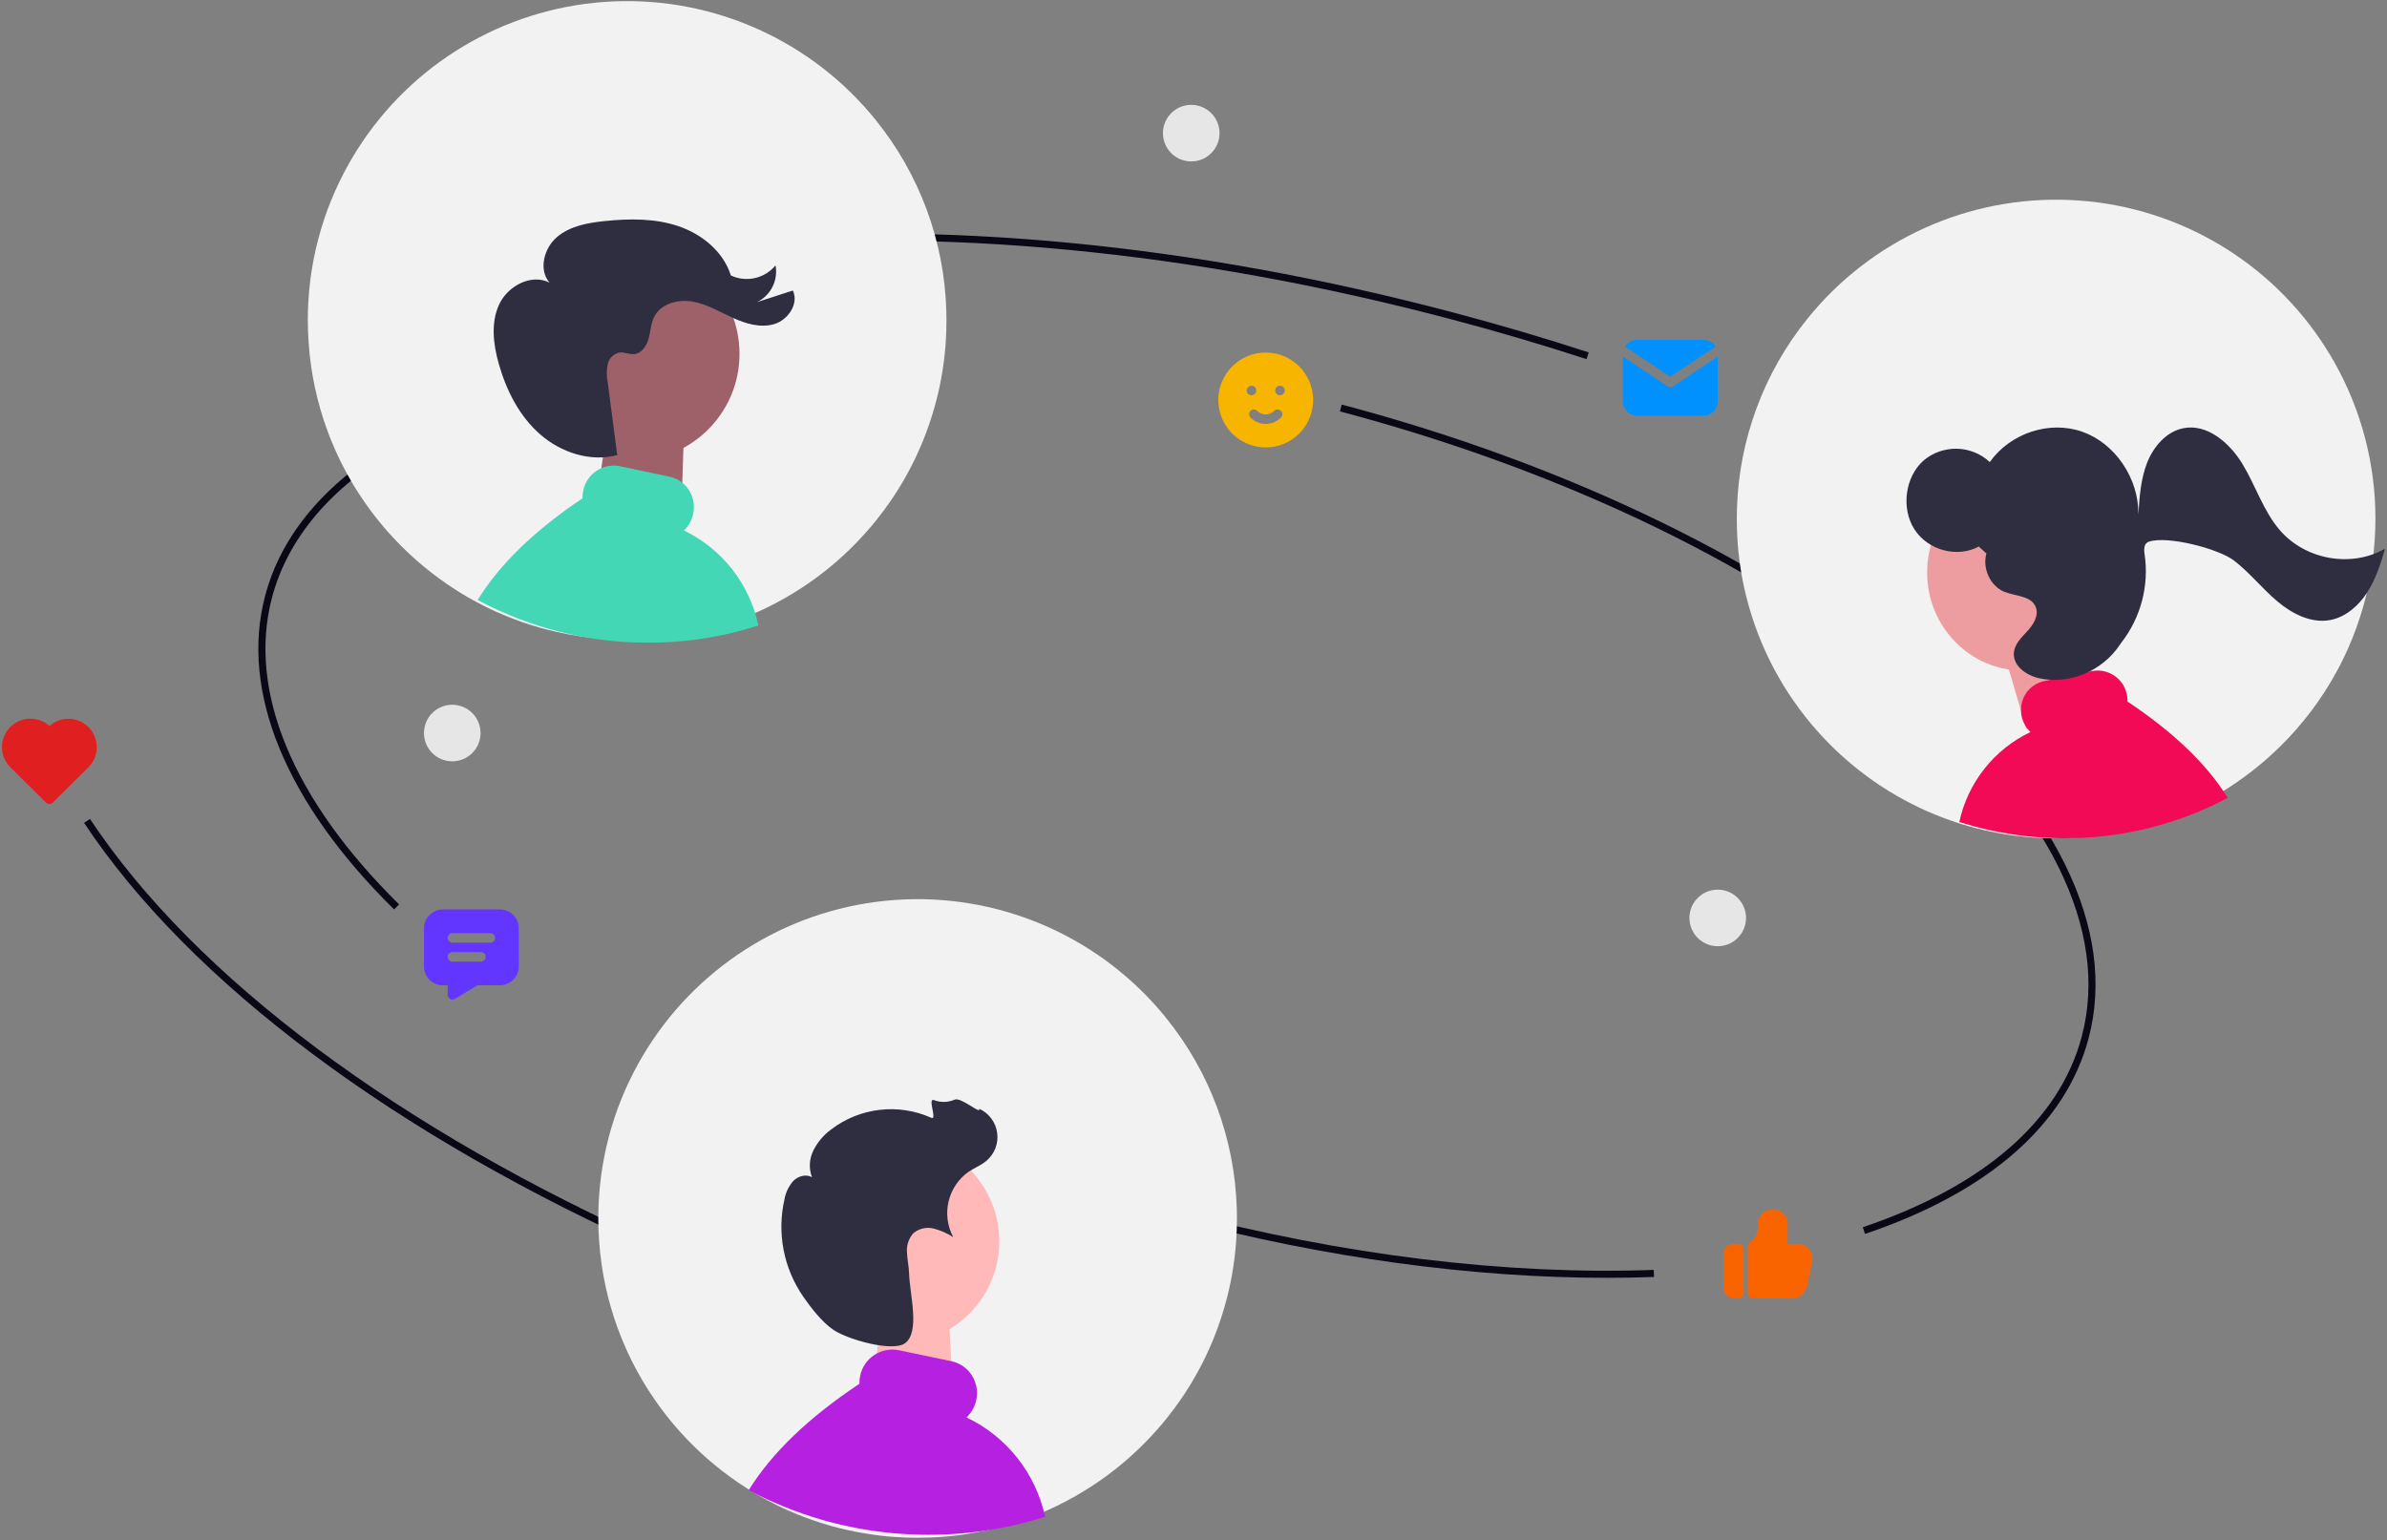
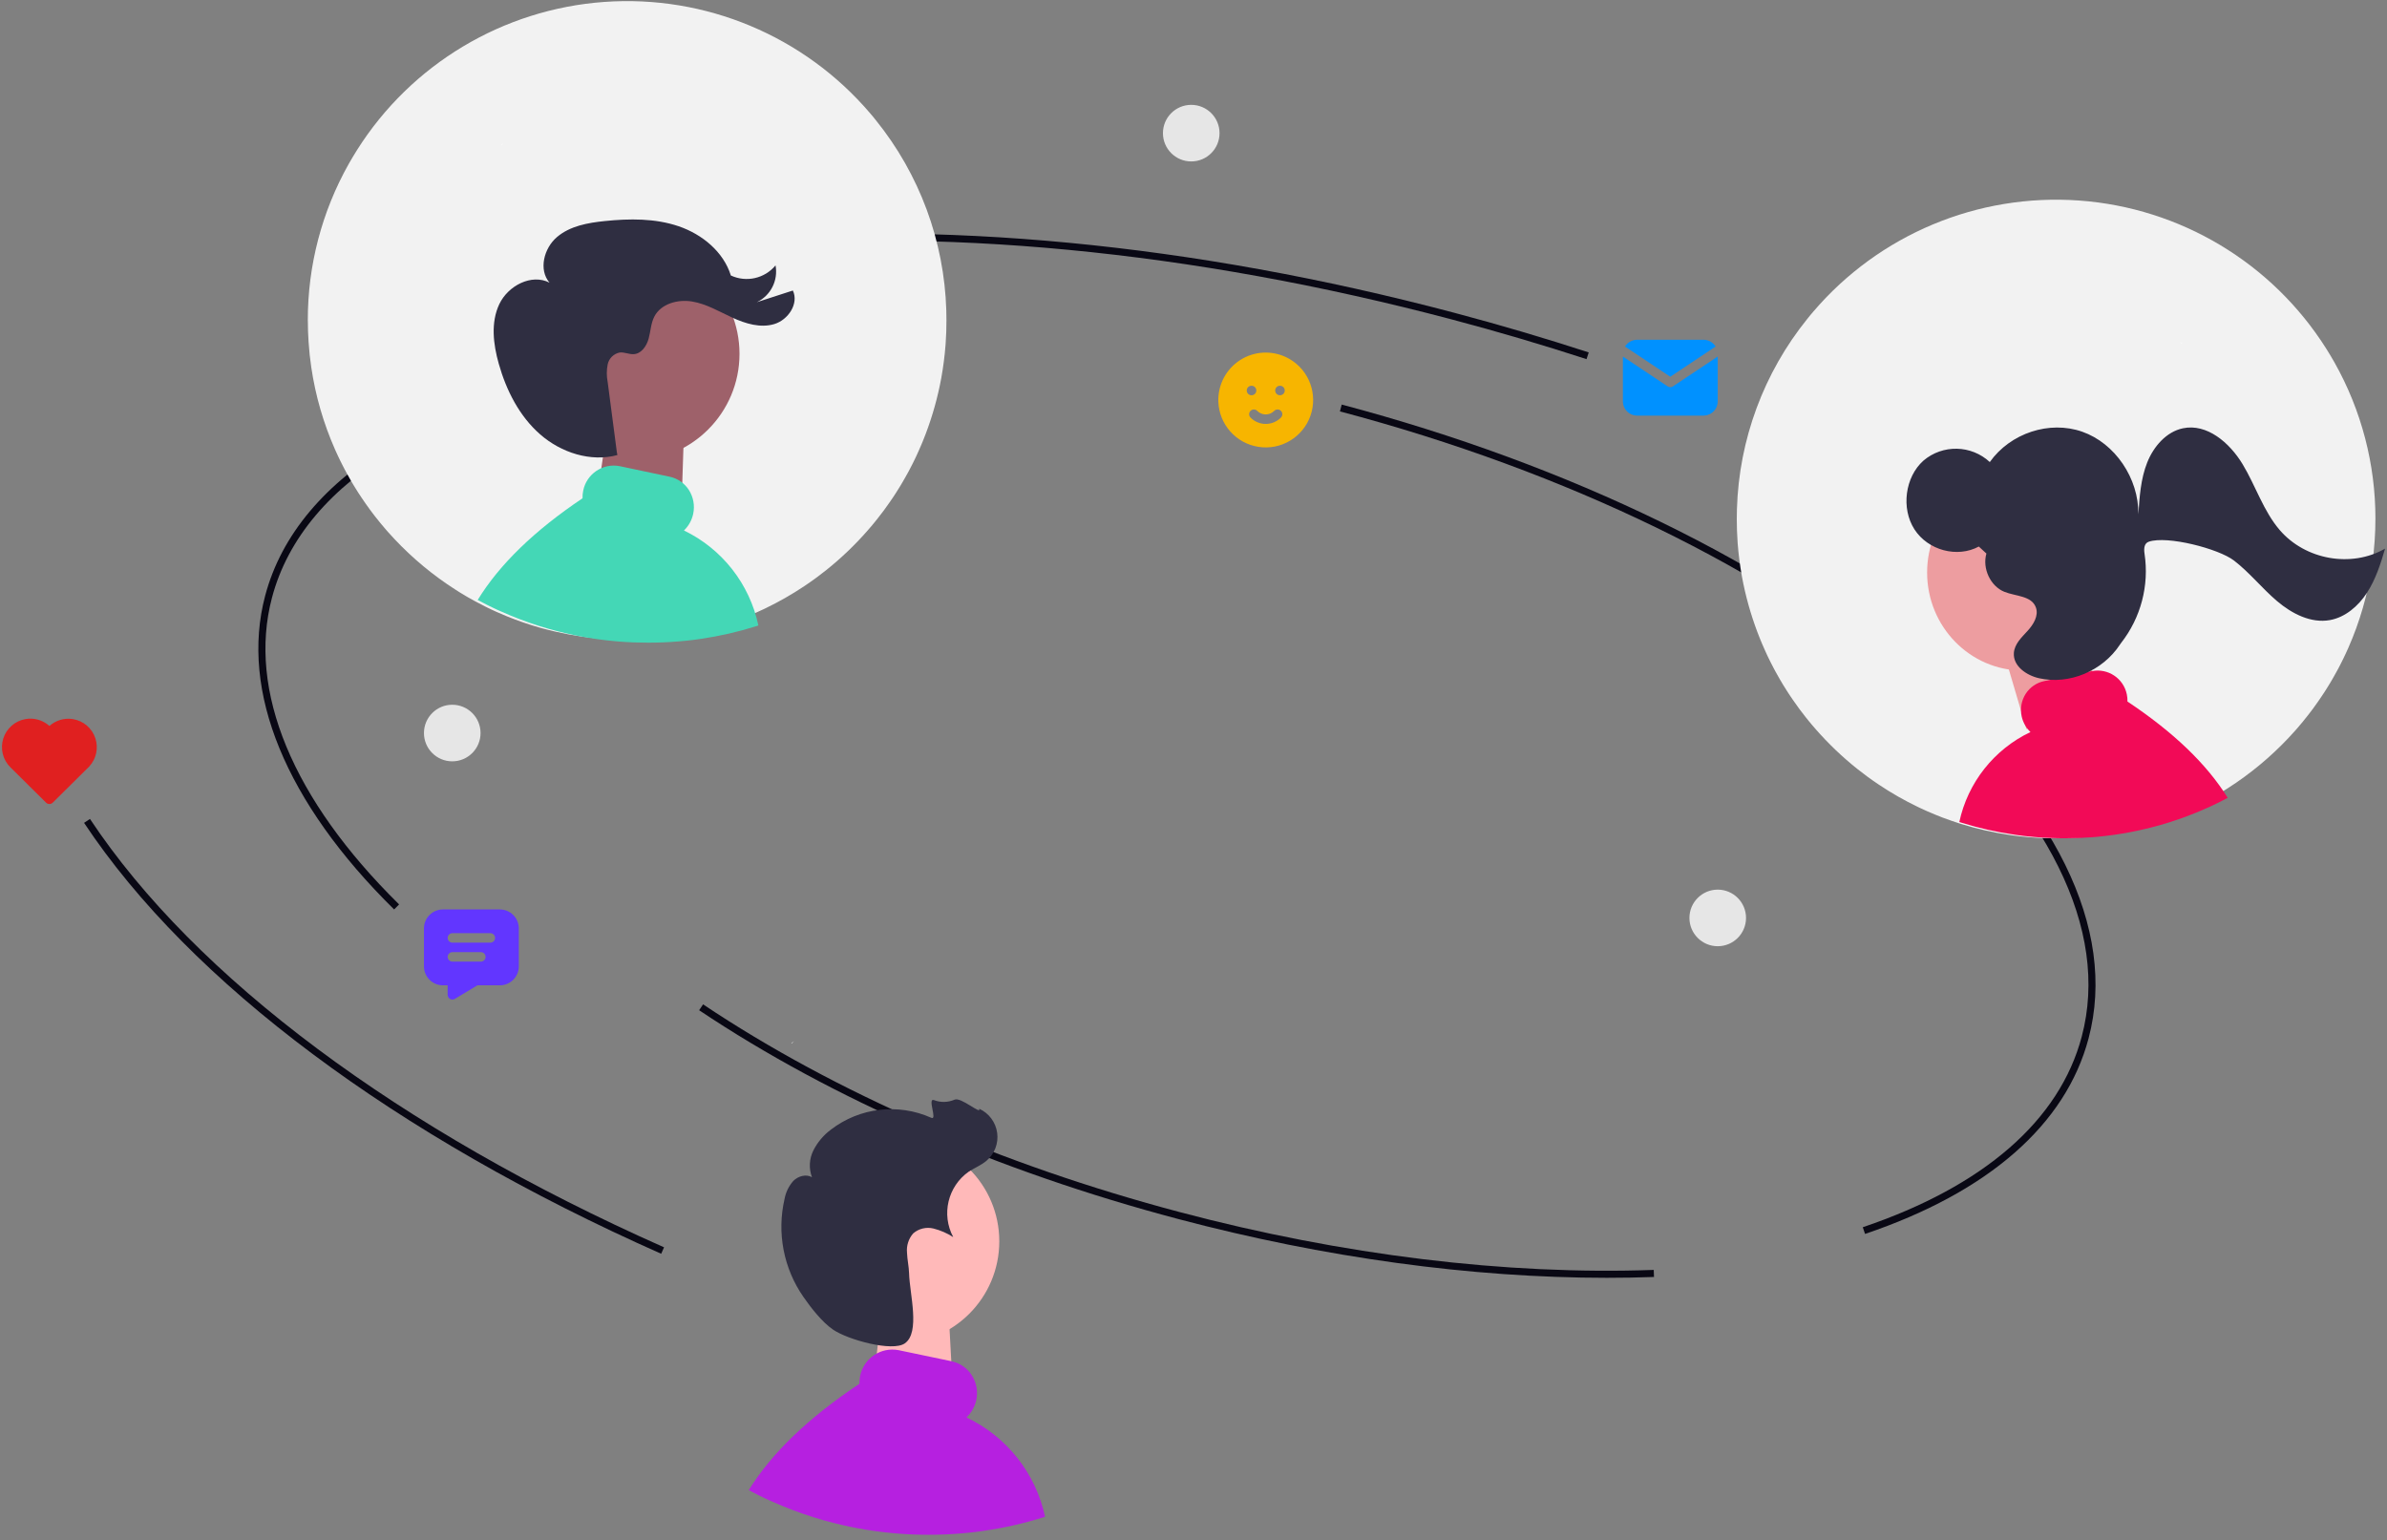
<svg xmlns="http://www.w3.org/2000/svg" width="795px" height="513px" viewBox="0 0 795 513">
  <rect x="0" y="0" width="795" height="513" fill="#808080" stroke="none" />
  <title>undraw_online-community_3o0l</title>
  <g id="Page-1" stroke="none" stroke-width="1" fill="none" fill-rule="evenodd">
    <g id="undraw_online-community_3o0l" transform="translate(0.65, 0.371)" fill-rule="nonzero">
      <path d="M428.804,119.18 C435.386,122.98 438.327,130.929 435.805,138.099 C433.283,145.268 426.012,149.625 418.501,148.467 C410.989,147.309 405.367,140.966 405.121,133.37 L405.113,132.858 L405.121,132.346 C405.301,126.797 408.38,121.751 413.232,119.053 C418.084,116.356 423.996,116.404 428.804,119.18 Z M425.961,136.464 C425.662,136.17 425.258,136.008 424.84,136.012 C424.421,136.016 424.021,136.187 423.728,136.486 C422.985,137.244 421.968,137.672 420.907,137.672 C419.845,137.672 418.828,137.244 418.086,136.486 C417.475,135.863 416.475,135.853 415.853,136.464 C415.23,137.074 415.22,138.074 415.831,138.697 C417.167,140.061 418.997,140.829 420.907,140.829 C422.816,140.829 424.646,140.061 425.983,138.697 C426.276,138.398 426.438,137.994 426.434,137.576 C426.43,137.157 426.26,136.757 425.961,136.464 L425.961,136.464 Z M416.185,128.115 L415.985,128.126 C415.151,128.22 414.536,128.95 414.586,129.787 C414.635,130.625 415.331,131.278 416.17,131.274 L416.37,131.263 C417.203,131.168 417.818,130.439 417.769,129.601 C417.719,128.763 417.024,128.111 416.185,128.115 Z M425.661,128.115 L425.461,128.126 C424.627,128.22 424.012,128.95 424.062,129.787 C424.111,130.625 424.807,131.278 425.646,131.274 L425.846,131.263 C426.679,131.168 427.294,130.439 427.245,129.601 C427.195,128.763 426.5,128.111 425.661,128.115 Z" id="Shape" fill="#F7B500" />
-       <path d="M596.659,432.032 L596.389,432.018 L583.089,432.018 C582.253,432.022 581.547,431.401 581.443,430.573 L581.43,430.379 L581.43,414.692 C581.435,414.104 581.752,413.563 582.263,413.271 C583.698,412.457 584.629,410.978 584.742,409.332 L584.756,409.001 L584.756,407.352 C584.762,406.036 585.291,404.778 586.226,403.853 C587.161,402.928 588.425,402.412 589.741,402.42 C592.368,402.407 594.55,404.444 594.72,407.066 L594.727,407.351 L594.727,413.932 L598.053,413.932 C600.57,413.921 602.698,415.795 603.007,418.294 L603.033,418.578 L603.039,418.864 L603.007,419.188 L601.334,427.464 C600.709,430.117 598.864,432.033 596.717,432.033 L596.659,432.032 Z M576.746,432.018 C575.016,432.03 573.571,430.705 573.433,428.982 L573.42,428.736 L573.42,417.221 C573.429,415.489 574.771,414.058 576.498,413.937 L576.746,413.931 L578.412,413.931 C579.25,413.928 579.957,414.553 580.059,415.385 L580.073,415.575 L580.073,430.375 C580.068,431.213 579.437,431.915 578.604,432.009 L578.412,432.015 L576.746,432.018 Z" id="Shape" fill="#FA6400" />
      <path d="M534.499,425.235 C489.416,425.235 440.425,418.535 391.764,405.653 C331.587,389.722 276.412,365.676 232.203,336.113 L233.512,334.155 C277.512,363.574 332.439,387.511 392.367,403.375 C446.523,417.713 501.084,424.356 550.134,422.603 L550.219,424.957 C545.038,425.143 539.798,425.236 534.499,425.235 Z" id="Path" fill="#090814" />
      <path d="M527.748,119.248 C513.106,114.481 498.048,110.042 482.986,106.055 C396.32,83.111 311.127,74.965 236.612,82.502 L236.375,80.158 C311.167,72.597 396.652,80.758 483.589,103.778 C498.689,107.778 513.795,112.228 528.478,117.009 L527.748,119.248 Z" id="Path" fill="#090814" />
      <path d="M130.615,302.543 C94.493,266.983 79.236,229.885 87.655,198.084 C98.455,157.274 146.455,129.057 219.338,120.669 L219.607,123.01 C147.737,131.281 100.475,158.864 89.937,198.687 C81.744,229.636 96.779,265.923 132.272,300.865 L130.615,302.543 Z" id="Path" fill="#090814" />
      <path d="M620.511,410.62 L619.756,408.388 C660.076,394.755 685.295,372.795 692.686,344.878 C702.081,309.389 681.67,268.207 635.214,228.918 C588.521,189.429 521.188,156.662 445.614,136.656 L446.214,134.378 C522.114,154.472 589.776,187.408 636.73,227.119 C683.92,267.029 704.6,309.064 694.959,345.481 C687.361,374.198 661.616,396.722 620.511,410.62 Z" id="Path" fill="#090814" />
      <path d="M219.562,417.228 C130.977,377.939 62.715,326.967 27.352,273.7 L29.315,272.4 C64.433,325.3 132.336,375.968 220.515,415.078 L219.562,417.228 Z" id="Path" fill="#090814" />
      <circle id="Oval" fill="#E6E6E6" cx="571.447" cy="305.367" r="9.424" />
      <circle id="Oval" fill="#E6E6E6" cx="396.097" cy="43.976" r="9.424" />
-       <path d="M198.62,405.462 C198.62,407.862 198.7,410.262 198.868,412.639 C199.046,415.482 199.352,418.305 199.768,421.109 C201.161,430.548 203.824,439.756 207.685,448.483 L208.277,449.783 L208.577,450.434 C208.677,450.651 208.784,450.868 208.883,451.076 C209.021,451.362 209.15,451.639 209.283,451.915 C209.451,452.26 209.619,452.606 209.796,452.951 C209.816,452.99 209.835,453.04 209.865,453.089 C210.013,453.389 210.151,453.671 210.309,453.968 C210.338,454.032 210.371,454.095 210.409,454.156 C210.577,454.492 210.754,454.837 210.932,455.173 C211.132,455.528 211.317,455.894 211.514,456.249 C211.988,457.128 212.481,457.996 212.985,458.865 C213.133,459.122 213.285,459.378 213.439,459.635 C213.577,459.872 213.715,460.109 213.863,460.346 C213.963,460.504 214.063,460.672 214.163,460.83 C214.321,461.097 214.479,461.353 214.647,461.62 C215.012,462.202 215.387,462.785 215.753,463.367 L215.763,463.367 C215.931,463.634 216.109,463.9 216.286,464.157 L216.286,464.167 C216.809,464.957 217.352,465.746 217.895,466.526 C217.9,466.526 217.905,466.53 217.905,466.536 C218.339,467.168 218.793,467.78 219.238,468.392 L219.238,468.402 C219.538,468.787 219.82,469.182 220.117,469.567 C220.354,469.883 220.601,470.209 220.847,470.525 C220.896,470.594 220.956,470.653 221.005,470.725 L221.005,470.735 C221.074,470.824 221.143,470.903 221.212,470.992 C222.258,472.334 223.338,473.647 224.45,474.931 L224.628,475.138 C224.687,475.207 224.756,475.276 224.816,475.355 C224.916,475.464 225.004,475.572 225.102,475.681 C225.2,475.79 225.29,475.898 225.388,476.007 C231.185,482.538 237.759,488.336 244.964,493.273 C245.922,493.934 246.899,494.573 247.876,495.198 C248.123,495.356 248.37,495.514 248.616,495.662 C248.685,495.711 248.764,495.762 248.833,495.81 C248.971,495.889 249.1,495.968 249.233,496.057 C249.366,496.146 249.49,496.215 249.628,496.294 C250.151,496.62 250.684,496.936 251.217,497.252 C251.345,497.331 251.484,497.41 251.617,497.489 C251.75,497.568 251.884,497.637 252.017,497.716 C252.017,497.726 252.017,497.726 252.027,497.726 L252.037,497.726 L252.037,497.736 L252.047,497.736 C252.708,498.12 253.379,498.495 254.061,498.861 C254.426,499.061 254.801,499.261 255.177,499.453 C256.026,499.917 256.885,500.361 257.744,500.786 C258.05,500.934 258.366,501.086 258.672,501.24 C258.929,501.358 259.185,501.487 259.442,501.605 C259.521,501.644 259.59,501.674 259.659,501.714 C259.876,501.814 260.083,501.914 260.301,502.014 C260.538,502.123 260.775,502.231 261.001,502.34 C261.268,502.458 261.524,502.577 261.791,502.685 C262.778,503.129 263.775,503.554 264.772,503.958 C268.345,505.422 271.996,506.688 275.71,507.749 C275.878,507.798 276.056,507.849 276.233,507.897 C277.822,508.341 279.422,508.745 281.033,509.111 C283.846,509.762 286.686,510.295 289.552,510.711 L289.572,510.711 L290.599,510.859 C290.629,510.859 290.658,510.869 290.699,510.869 C290.699,510.879 290.699,510.879 290.709,510.869 L291.844,511.017 C291.869,511.024 291.896,511.028 291.923,511.027 C292.278,511.076 292.644,511.116 292.999,511.155 L294.154,511.273 L295.042,511.362 C295.067,511.37 295.094,511.374 295.121,511.372 C295.388,511.392 295.654,511.421 295.921,511.441 L295.961,511.441 L296.652,511.5 C299.406,511.717 302.17,511.816 304.974,511.816 C308.005,511.816 311.016,511.698 313.987,511.441 L314.017,511.441 L315.922,511.263 C316.09,511.243 316.248,511.233 316.416,511.214 C316.446,511.214 316.485,511.204 316.516,511.204 C316.565,511.194 316.616,511.194 316.674,511.184 C316.7,511.185 316.727,511.181 316.753,511.174 C316.97,511.154 317.187,511.125 317.414,511.105 L318.154,511.016 C318.401,510.986 318.648,510.947 318.894,510.916 C318.953,510.906 319.003,510.906 319.062,510.896 C319.24,510.876 319.417,510.847 319.595,510.817 L319.852,510.787 C320.03,510.757 320.198,510.738 320.375,510.708 L320.385,510.708 C325.801,509.929 331.149,508.725 336.377,507.108 C336.653,507.019 336.93,506.94 337.206,506.851 C337.216,506.851 337.226,506.841 337.236,506.841 C337.315,506.811 337.404,506.792 337.483,506.762 C338.223,506.525 338.954,506.278 339.683,506.022 C340.69,505.686 341.683,505.322 342.683,504.946 C342.95,504.837 343.216,504.739 343.483,504.63 C344.026,504.423 344.559,504.206 345.092,503.988 C346,503.623 346.908,503.238 347.807,502.843 C348.646,502.468 349.475,502.093 350.307,501.698 C350.327,501.688 350.356,501.688 350.376,501.668 C350.564,501.579 350.751,501.49 350.929,501.401 L350.939,501.401 C355.485,499.219 359.869,496.715 364.059,493.908 C365.401,493.01 366.724,492.082 368.027,491.124 C369.073,490.344 370.1,489.554 371.127,488.745 C376.192,484.716 380.88,480.235 385.135,475.359 L385.135,475.349 C385.441,475.013 385.727,474.668 386.023,474.322 C386.072,474.273 386.112,474.222 386.151,474.184 C386.339,473.957 386.516,473.74 386.704,473.523 L386.704,473.513 C386.951,473.227 387.198,472.931 387.434,472.634 C387.493,472.565 387.543,472.506 387.592,472.446 L387.592,472.436 C387.792,472.199 387.977,471.962 388.174,471.715 C388.274,471.597 388.362,471.478 388.46,471.36 L388.46,471.35 C389.042,470.619 389.605,469.889 390.168,469.139 C390.316,468.939 390.468,468.739 390.622,468.527 C391.333,467.569 392.022,466.592 392.695,465.615 L392.695,465.605 C392.952,465.24 393.195,464.865 393.455,464.499 L394.195,463.374 C394.442,462.979 394.695,462.594 394.945,462.199 L394.975,462.14 C395.222,461.765 395.469,461.37 395.705,460.985 C395.893,460.669 396.08,460.363 396.268,460.057 C396.386,459.85 396.515,459.642 396.633,459.425 C396.679,459.358 396.722,459.289 396.761,459.218 L397.59,457.767 C397.916,457.204 398.232,456.632 398.548,456.059 C398.666,455.822 398.795,455.585 398.923,455.348 C398.972,455.269 399.012,455.19 399.051,455.111 C399.199,454.835 399.351,454.548 399.485,454.262 C399.619,453.976 399.785,453.699 399.929,453.413 C400.073,453.127 400.215,452.85 400.353,452.564 C400.462,452.347 400.56,452.13 400.669,451.913 C400.676,451.895 400.686,451.879 400.699,451.864 C400.748,451.755 400.799,451.657 400.837,451.558 C400.849,451.543 400.859,451.526 400.867,451.509 C400.976,451.292 401.074,451.065 401.183,450.848 C401.321,450.562 401.45,450.266 401.583,449.979 C401.672,449.779 401.771,449.579 401.859,449.367 C401.987,449.081 402.126,448.794 402.244,448.498 C402.382,448.198 402.511,447.906 402.639,447.598 C402.676,447.524 402.709,447.448 402.739,447.371 C402.808,447.233 402.857,447.095 402.917,446.956 C403.075,446.591 403.233,446.216 403.381,445.85 C403.559,445.435 403.726,445.011 403.881,444.596 C404.039,444.211 404.187,443.816 404.335,443.421 L404.394,443.283 C406.694,437.224 408.438,430.97 409.606,424.596 L409.606,424.586 C410.264,420.946 410.736,417.274 411.018,413.586 C411.028,413.379 411.048,413.186 411.057,412.986 C411.235,410.486 411.314,407.986 411.314,405.464 C411.314,404.348 411.294,403.243 411.265,402.137 C410.576,379.013 402.33,356.752 387.79,338.76 C387.474,338.365 387.158,337.97 386.832,337.575 C386.506,337.18 386.171,336.795 385.845,336.41 C363.898,310.708 331.044,296.966 297.334,299.388 C263.625,301.809 233.072,320.106 215.025,348.681 C214.541,349.451 214.058,350.231 213.594,351.011 C213.13,351.791 212.666,352.59 212.212,353.39 C203.273,369.287 198.591,387.224 198.62,405.462 Z" id="Path" fill="#F2F2F2" />
      <path d="M263.126,347.109 C263.048,347.095 262.97,347.084 262.893,347.07 C263.219,346.867 263.527,346.636 263.812,346.378 L263.126,347.109 Z" id="Path" fill="#FFFFFF" />
      <g id="Group" transform="translate(248.717, 365.793)">
        <polygon id="Path" fill="#FFB9B9" points="43.95 73.368 66.714 73.368 68.13 99.503 41.211 97.411" />
        <path d="M0,130.159 C1.021,130.717 2.055,131.252 3.088,131.759 C3.456,131.937 3.836,132.115 4.204,132.305 C4.513,132.448 4.822,132.605 5.13,132.745 C5.23,132.792 5.308,132.828 5.391,132.876 C5.652,132.995 5.902,133.114 6.163,133.232 C6.448,133.363 6.733,133.493 7.006,133.624 C7.327,133.766 7.636,133.909 7.956,134.04 C9.144,134.574 10.343,135.085 11.543,135.572 C15.842,137.334 20.236,138.857 24.704,140.133 C24.904,140.192 25.12,140.252 25.333,140.311 C27.246,140.844 29.17,141.331 31.106,141.772 C34.491,142.556 37.908,143.197 41.357,143.696 L41.381,143.696 L42.616,143.874 C42.652,143.874 42.687,143.886 42.735,143.886 C42.735,143.898 42.735,143.898 42.747,143.886 L44.113,144.064 C44.145,144.073 44.179,144.078 44.213,144.076 C44.641,144.136 45.08,144.183 45.508,144.231 L46.898,144.373 L47.967,144.48 C47.997,144.49 48.03,144.495 48.062,144.492 C48.383,144.516 48.703,144.551 49.024,144.575 L49.072,144.575 L49.903,144.646 C53.217,144.907 56.543,145.026 59.916,145.026 C63.563,145.026 67.185,144.883 70.76,144.575 L70.796,144.575 L73.088,144.361 C73.288,144.337 73.48,144.325 73.682,144.302 C73.718,144.302 73.765,144.29 73.801,144.29 C73.86,144.278 73.92,144.278 73.991,144.266 C74.023,144.267 74.055,144.263 74.086,144.254 C74.347,144.23 74.609,144.195 74.886,144.171 L75.777,144.064 C76.077,144.028 76.371,143.981 76.668,143.945 C76.739,143.933 76.799,143.933 76.868,143.921 C77.082,143.897 77.296,143.862 77.509,143.821 L77.818,143.785 C78.032,143.749 78.234,143.726 78.448,143.685 L78.46,143.685 C84.978,142.747 91.412,141.297 97.702,139.35 C98.035,139.243 98.367,139.15 98.702,139.041 C95.593,124.545 85.924,112.317 72.535,105.95 C74.169,104.393 75.299,102.382 75.778,100.177 C76.401,97.306 75.854,94.305 74.258,91.839 C72.717,89.472 70.298,87.814 67.535,87.23 L49.935,83.548 C44.037,82.398 38.314,86.214 37.107,92.1 C36.927,92.967 36.847,93.852 36.869,94.737 C19.907,106.035 7.708,117.735 0,130.159 Z" id="Path" fill="#B620E0" />
        <circle id="Oval" fill="#FFB9B9" cx="49.345" cy="47.296" r="34.106" />
        <path d="M28.087,76.699 C24.45,74.215 20.736,69.441 18.257,65.863 C11.612,56.351 9.313,44.467 11.933,33.163 C12.346,30.928 13.361,28.848 14.869,27.148 C16.475,25.558 19.099,24.805 21.06,25.929 C19.979,23.033 20.143,19.818 21.515,17.048 C22.893,14.311 24.89,11.933 27.347,10.102 C36.921,2.73 49.769,1.209 60.799,6.142 C62.929,7.129 59.43,-0.495 61.66,0.242 C63.875,1.099 66.338,1.056 68.521,0.121 C70.621,-0.935 77.57,5.338 76.765,3.132 C80,4.601 82.256,7.625 82.743,11.144 C83.23,14.663 81.88,18.186 79.165,20.478 C77.405,21.964 75.207,22.819 73.28,24.078 C66.293,28.995 64.075,38.354 68.112,45.884 C66.084,44.581 63.859,43.614 61.523,43.021 C59.145,42.441 56.634,43.045 54.78,44.643 C53.237,46.409 52.491,48.733 52.718,51.067 C52.794,53.381 53.345,55.662 53.407,57.976 C53.588,64.768 57.226,77.682 51.96,81.293 C47.799,84.146 33.051,80.092 28.087,76.699 Z" id="Path" fill="#2F2E41" />
      </g>
      <path d="M790.49,172.489 C790.49,174.889 790.411,177.289 790.243,179.666 C790.065,182.509 789.759,185.332 789.343,188.136 C787.949,197.575 785.286,206.783 781.426,215.51 L780.834,216.81 L780.534,217.462 C780.434,217.679 780.327,217.896 780.228,218.104 C780.09,218.39 779.961,218.667 779.828,218.943 C779.66,219.289 779.492,219.634 779.315,219.98 C779.295,220.019 779.276,220.069 779.246,220.118 C779.098,220.418 778.96,220.7 778.802,220.997 C778.772,221.061 778.739,221.124 778.702,221.185 C778.534,221.521 778.356,221.866 778.179,222.202 C777.979,222.557 777.794,222.923 777.597,223.278 C777.123,224.157 776.63,225.025 776.126,225.894 C775.978,226.151 775.826,226.407 775.672,226.664 C775.534,226.901 775.396,227.138 775.248,227.375 C775.148,227.533 775.048,227.701 774.948,227.859 C774.79,228.126 774.632,228.382 774.464,228.649 C774.099,229.231 773.724,229.814 773.358,230.396 L773.348,230.396 C773.18,230.663 773.002,230.929 772.825,231.186 L772.825,231.196 C772.302,231.986 771.759,232.775 771.216,233.555 C771.21,233.555 771.206,233.559 771.206,233.565 C770.772,234.197 770.318,234.809 769.873,235.421 L769.873,235.431 C769.573,235.816 769.291,236.211 768.994,236.596 C768.757,236.912 768.51,237.238 768.263,237.554 C768.214,237.623 768.154,237.682 768.105,237.754 L768.105,237.764 C768.036,237.853 767.967,237.932 767.898,238.021 C766.851,239.363 765.772,240.676 764.66,241.96 L764.482,242.167 C764.423,242.236 764.354,242.305 764.294,242.384 C764.194,242.493 764.106,242.601 764.008,242.71 C763.91,242.819 763.82,242.927 763.722,243.036 C757.924,249.567 751.35,255.365 744.146,260.302 C743.189,260.963 742.211,261.602 741.234,262.227 C740.987,262.385 740.74,262.543 740.494,262.691 C740.425,262.74 740.346,262.791 740.277,262.839 C740.139,262.918 740.01,262.997 739.877,263.086 C739.744,263.175 739.62,263.244 739.482,263.323 C738.959,263.649 738.426,263.965 737.893,264.281 C737.765,264.36 737.626,264.439 737.493,264.518 C737.36,264.597 737.226,264.666 737.093,264.745 C737.093,264.755 737.093,264.755 737.083,264.755 L737.073,264.755 L737.073,264.765 L737.063,264.765 C736.401,265.149 735.73,265.524 735.049,265.89 C734.684,266.09 734.309,266.29 733.933,266.482 C733.084,266.946 732.225,267.39 731.366,267.815 C731.06,267.963 730.744,268.115 730.438,268.269 C730.181,268.387 729.925,268.516 729.668,268.634 C729.589,268.673 729.52,268.703 729.451,268.743 C729.234,268.843 729.027,268.943 728.809,269.043 C728.572,269.152 728.335,269.26 728.109,269.369 C727.842,269.487 727.586,269.606 727.319,269.714 C726.332,270.158 725.335,270.583 724.338,270.987 C720.764,272.451 717.113,273.717 713.4,274.778 C713.232,274.827 713.054,274.878 712.877,274.926 C711.287,275.37 709.687,275.774 708.077,276.14 C705.263,276.791 702.424,277.324 699.558,277.74 L699.538,277.74 L698.511,277.888 C698.481,277.888 698.452,277.898 698.411,277.898 C698.411,277.908 698.411,277.908 698.401,277.898 L697.266,278.046 C697.24,278.053 697.213,278.057 697.187,278.056 C696.832,278.105 696.466,278.145 696.111,278.184 L694.956,278.302 L694.068,278.391 C694.042,278.399 694.015,278.403 693.989,278.401 C693.722,278.421 693.456,278.45 693.189,278.47 L693.15,278.47 L692.459,278.529 C689.705,278.746 686.941,278.845 684.137,278.845 C681.106,278.845 678.095,278.727 675.124,278.47 L675.094,278.47 L673.189,278.292 C673.021,278.272 672.863,278.262 672.695,278.243 C672.665,278.243 672.626,278.233 672.595,278.233 C672.546,278.223 672.495,278.223 672.437,278.213 C672.41,278.214 672.383,278.21 672.358,278.203 C672.141,278.183 671.924,278.154 671.697,278.134 L670.957,278.045 C670.71,278.015 670.463,277.976 670.217,277.945 C670.158,277.935 670.108,277.935 670.049,277.925 C669.871,277.905 669.694,277.876 669.516,277.846 L669.259,277.816 C669.081,277.786 668.913,277.767 668.736,277.737 L668.726,277.737 C663.309,276.958 657.962,275.754 652.734,274.137 C652.458,274.048 652.181,273.969 651.905,273.88 C651.895,273.88 651.885,273.87 651.875,273.87 C651.796,273.84 651.707,273.821 651.628,273.791 C650.888,273.554 650.157,273.307 649.428,273.051 C648.421,272.715 647.428,272.351 646.428,271.975 C646.161,271.866 645.895,271.768 645.628,271.659 C645.085,271.452 644.552,271.235 644.019,271.017 C643.111,270.652 642.203,270.267 641.304,269.872 C640.465,269.497 639.636,269.122 638.804,268.727 C638.784,268.717 638.755,268.717 638.735,268.697 C638.547,268.608 638.36,268.519 638.182,268.43 L638.172,268.43 C633.625,266.248 629.241,263.744 625.052,260.937 C623.709,260.039 622.386,259.111 621.083,258.153 C620.037,257.373 619.01,256.583 617.983,255.774 C612.918,251.745 608.229,247.264 603.975,242.388 L603.975,242.378 C603.669,242.042 603.383,241.697 603.087,241.351 C603.038,241.302 602.998,241.251 602.959,241.213 C602.771,240.986 602.594,240.769 602.406,240.552 L602.406,240.542 C602.159,240.256 601.912,239.96 601.675,239.663 C601.616,239.594 601.566,239.535 601.517,239.475 L601.517,239.465 C601.317,239.228 601.132,238.991 600.935,238.744 C600.835,238.626 600.747,238.507 600.649,238.389 L600.649,238.379 C600.067,237.649 599.504,236.918 598.941,236.168 C598.793,235.968 598.641,235.768 598.487,235.556 C597.776,234.598 597.087,233.621 596.414,232.644 L596.414,232.634 C596.157,232.269 595.914,231.894 595.654,231.528 L594.914,230.403 C594.667,230.008 594.414,229.623 594.164,229.228 L594.134,229.169 C593.887,228.794 593.64,228.399 593.403,228.014 C593.215,227.698 593.028,227.392 592.84,227.086 C592.722,226.879 592.593,226.671 592.475,226.454 C592.428,226.387 592.386,226.318 592.347,226.247 L591.518,224.796 C591.192,224.233 590.876,223.661 590.56,223.088 C590.442,222.851 590.313,222.614 590.185,222.377 C590.136,222.298 590.096,222.219 590.057,222.14 C589.909,221.864 589.757,221.577 589.623,221.291 C589.489,221.005 589.323,220.728 589.179,220.442 C589.035,220.156 588.893,219.879 588.755,219.593 C588.646,219.376 588.548,219.159 588.439,218.941 C588.431,218.923 588.421,218.907 588.409,218.892 C588.36,218.783 588.309,218.685 588.271,218.586 C588.258,218.571 588.248,218.554 588.241,218.537 C588.132,218.32 588.034,218.093 587.925,217.876 C587.787,217.59 587.658,217.294 587.525,217.007 C587.436,216.807 587.337,216.607 587.249,216.395 C587.121,216.109 586.982,215.822 586.864,215.526 C586.726,215.226 586.597,214.934 586.469,214.626 C586.431,214.552 586.398,214.476 586.369,214.399 C586.3,214.261 586.251,214.123 586.191,213.984 C586.033,213.619 585.875,213.244 585.727,212.878 C585.549,212.463 585.382,212.039 585.227,211.624 C585.069,211.239 584.921,210.844 584.773,210.449 L584.714,210.311 C582.414,204.252 580.669,197.998 579.502,191.624 L579.502,191.614 C578.843,187.974 578.372,184.302 578.09,180.614 C578.08,180.407 578.06,180.214 578.051,180.014 C577.873,177.514 577.794,175.014 577.794,172.492 C577.794,171.376 577.814,170.271 577.843,169.165 C578.532,146.042 586.777,123.781 601.318,105.789 C601.634,105.394 601.95,104.999 602.276,104.604 C602.602,104.209 602.937,103.824 603.263,103.439 C625.209,77.737 658.063,63.995 691.773,66.417 C725.482,68.838 756.035,87.135 774.083,115.71 C774.567,116.48 775.051,117.26 775.515,118.04 C775.979,118.82 776.443,119.619 776.897,120.419 C785.839,136.316 790.523,154.253 790.497,172.493 L790.49,172.489 Z" id="Path" fill="#F2F2F2" />
      <path d="M725.986,114.136 C726.064,114.122 726.142,114.111 726.219,114.097 C725.892,113.894 725.584,113.663 725.3,113.405 L725.986,114.136 Z" id="Path" fill="#FFFFFF" />
      <g id="Group" transform="translate(634.304, 142.013)">
        <polygon id="Path" fill="#ED9DA0" points="32.095 73.768 59.06 70.806 65.477 94.427 39.94 100.421" />
        <ellipse id="Oval" fill="#ED9DA0" cx="38.825" cy="48.306" rx="31.943" ry="32.655" />
        <path d="M106.992,123.354 C106.067,123.86 105.131,124.344 104.192,124.806 C103.859,124.967 103.514,125.129 103.181,125.301 C102.901,125.43 102.621,125.57 102.342,125.701 C102.256,125.744 102.181,125.776 102.105,125.819 C101.868,125.927 101.642,126.034 101.405,126.142 C101.147,126.26 100.889,126.379 100.641,126.497 C100.35,126.626 100.071,126.755 99.78,126.873 C98.704,127.357 97.617,127.82 96.531,128.261 C92.637,129.857 88.657,131.236 84.61,132.392 C84.427,132.446 84.233,132.5 84.04,132.553 C82.307,133.037 80.564,133.478 78.811,133.876 C75.744,134.586 72.649,135.167 69.526,135.619 L69.505,135.619 L68.386,135.78 C68.354,135.78 68.321,135.791 68.278,135.791 C68.278,135.802 68.278,135.802 68.267,135.791 L67.03,135.952 C67.002,135.96 66.973,135.964 66.944,135.963 C66.557,136.017 66.159,136.063 65.771,136.103 L64.512,136.232 L63.544,136.332 C63.516,136.341 63.487,136.345 63.458,136.343 C63.167,136.364 62.877,136.397 62.587,136.418 L62.544,136.418 L61.791,136.483 C58.791,136.72 55.777,136.827 52.721,136.827 C49.421,136.827 46.137,136.698 42.898,136.418 L42.872,136.418 L40.796,136.224 C40.613,136.202 40.441,136.192 40.258,136.17 C40.226,136.17 40.183,136.159 40.15,136.159 C40.096,136.148 40.042,136.148 39.978,136.137 C39.949,136.138 39.92,136.134 39.892,136.126 C39.655,136.105 39.419,136.072 39.171,136.051 L38.364,135.951 C38.095,135.919 37.826,135.876 37.557,135.843 C37.492,135.832 37.439,135.832 37.374,135.822 C37.18,135.8 36.987,135.768 36.793,135.736 L36.513,135.704 C36.319,135.672 36.136,135.65 35.943,135.618 L35.932,135.618 C30.028,134.768 24.201,133.455 18.503,131.691 C18.203,131.591 17.903,131.508 17.603,131.411 C20.418,118.281 29.176,107.204 41.303,101.437 C39.823,100.027 38.8,98.205 38.366,96.208 C37.802,93.607 38.297,90.889 39.743,88.655 C41.139,86.511 43.329,85.01 45.832,84.481 L61.772,81.146 C67.114,80.104 72.298,83.56 73.392,88.892 C73.555,89.677 73.627,90.478 73.607,91.28 C88.96,101.503 100.01,112.1 106.992,123.354 Z" id="Path" fill="#F20A57" />
        <path d="M124.301,34.143 C118.871,27.811 116.29,19.41 111.949,12.22 C107.608,5.03 100.055,-1.406 92.075,0.268 C86.575,1.422 82.323,6.276 80.175,11.687 C78.027,17.098 77.62,23.067 77.243,28.913 C77.376,16.898 69.46,5.25 58.556,1.413 C47.652,-2.424 34.603,1.856 27.756,11.513 C21.567,5.777 12.066,5.578 5.642,11.049 C-0.487,16.527 -1.843,26.949 2.664,33.939 C7.171,40.929 16.932,43.529 24.095,39.654 L26.627,41.983 C25.202,46.968 27.966,52.857 32.612,54.734 C36.38,56.256 41.699,56.003 43.112,59.957 C44.097,62.72 42.256,65.669 40.297,67.792 C38.338,69.915 36.013,72.107 35.777,75.045 C35.422,79.478 40.002,82.583 44.167,83.518 C54.208,85.773 65.349,81.123 71.136,72.262 C71.247,72.091 71.369,71.92 71.5,71.749 C78.062,63.357 80.883,52.635 79.3,42.101 C78.974,40.053 79.3,38.53 80.715,38.045 C86.815,35.945 103.915,40.345 109.093,44.325 C114.271,48.305 118.413,53.564 123.393,57.798 C128.373,62.032 134.73,65.298 141.06,64.144 C146.129,63.221 150.442,59.544 153.342,55.101 C156.242,50.658 157.912,45.488 159.407,40.345 C148.191,46.82 132.849,44.109 124.301,34.143 Z" id="Path" fill="#2F2E41" />
      </g>
      <path d="M101.878,106.348 C101.878,108.748 101.957,111.148 102.125,113.525 C102.303,116.368 102.609,119.191 103.025,121.995 C104.418,131.434 107.081,140.642 110.942,149.369 L111.534,150.669 L111.834,151.321 C111.934,151.538 112.041,151.755 112.14,151.963 C112.278,152.249 112.407,152.526 112.54,152.802 C112.708,153.148 112.876,153.493 113.053,153.839 C113.073,153.878 113.092,153.928 113.122,153.977 C113.27,154.277 113.408,154.559 113.566,154.856 C113.595,154.92 113.628,154.983 113.666,155.044 C113.834,155.38 114.012,155.725 114.189,156.061 C114.389,156.416 114.574,156.782 114.771,157.137 C115.245,158.016 115.738,158.884 116.242,159.753 C116.39,160.01 116.542,160.266 116.696,160.523 C116.834,160.76 116.972,160.997 117.12,161.234 C117.22,161.392 117.32,161.56 117.42,161.718 C117.578,161.985 117.736,162.241 117.904,162.508 C118.269,163.09 118.644,163.673 119.01,164.255 L119.02,164.255 C119.188,164.522 119.365,164.788 119.543,165.045 L119.543,165.055 C120.066,165.845 120.609,166.634 121.152,167.414 C121.154,167.413 121.156,167.413 121.159,167.414 C121.159,167.416 121.159,167.418 121.159,167.421 C121.593,168.053 122.047,168.665 122.492,169.277 L122.492,169.287 C122.792,169.672 123.074,170.067 123.371,170.452 C123.608,170.768 123.855,171.094 124.101,171.41 C124.15,171.479 124.21,171.538 124.259,171.61 L124.259,171.62 C124.328,171.709 124.397,171.788 124.466,171.877 C125.512,173.219 126.592,174.532 127.704,175.816 L127.882,176.023 C127.941,176.092 128.01,176.161 128.07,176.24 C128.17,176.349 128.258,176.457 128.356,176.566 C128.454,176.675 128.544,176.783 128.642,176.892 C134.439,183.423 141.013,189.221 148.218,194.158 C149.176,194.819 150.153,195.458 151.13,196.083 C151.377,196.241 151.624,196.399 151.87,196.547 C151.939,196.596 152.018,196.647 152.087,196.695 C152.225,196.774 152.354,196.853 152.487,196.942 C152.62,197.031 152.744,197.1 152.882,197.179 C153.405,197.505 153.938,197.821 154.471,198.137 C154.599,198.216 154.738,198.295 154.871,198.374 C155.004,198.453 155.138,198.522 155.271,198.601 C155.271,198.611 155.271,198.611 155.281,198.611 L155.291,198.611 L155.291,198.621 L155.301,198.621 C155.962,199.005 156.633,199.38 157.315,199.746 C157.68,199.946 158.055,200.146 158.431,200.338 C159.28,200.802 160.139,201.246 160.998,201.671 C161.304,201.819 161.62,201.971 161.926,202.125 C162.183,202.243 162.439,202.372 162.696,202.49 C162.775,202.529 162.844,202.559 162.913,202.599 C163.13,202.699 163.337,202.799 163.555,202.899 C163.792,203.008 164.029,203.116 164.255,203.225 C164.522,203.343 164.778,203.462 165.045,203.571 C166.032,204.015 167.029,204.44 168.026,204.844 C171.599,206.308 175.25,207.574 178.964,208.635 C179.132,208.684 179.309,208.735 179.487,208.783 C181.076,209.227 182.676,209.631 184.287,209.997 C187.1,210.648 189.94,211.181 192.806,211.597 L192.826,211.597 L193.853,211.745 C193.883,211.745 193.912,211.755 193.953,211.755 C193.953,211.765 193.953,211.765 193.963,211.755 L195.098,211.903 C195.123,211.91 195.15,211.914 195.177,211.913 C195.532,211.962 195.898,212.002 196.253,212.041 L197.408,212.159 L198.296,212.248 C198.321,212.256 198.348,212.26 198.375,212.258 C198.642,212.278 198.908,212.307 199.175,212.327 L199.214,212.327 L199.905,212.386 C202.659,212.603 205.423,212.702 208.227,212.702 C211.258,212.702 214.268,212.584 217.24,212.327 L217.27,212.327 L219.175,212.149 C219.343,212.129 219.501,212.119 219.669,212.1 C219.699,212.1 219.738,212.09 219.769,212.09 C219.818,212.08 219.869,212.08 219.927,212.07 C219.953,212.071 219.98,212.067 220.006,212.06 C220.223,212.04 220.44,212.011 220.667,211.991 L221.407,211.902 C221.654,211.872 221.901,211.833 222.147,211.802 C222.206,211.792 222.256,211.792 222.315,211.782 C222.493,211.762 222.67,211.733 222.848,211.703 L223.105,211.673 C223.283,211.643 223.45,211.624 223.628,211.594 L223.638,211.594 C229.054,210.815 234.402,209.611 239.63,207.994 C239.906,207.905 240.183,207.826 240.459,207.737 C240.469,207.737 240.479,207.727 240.489,207.727 C240.568,207.697 240.657,207.678 240.736,207.648 C241.476,207.411 242.207,207.164 242.936,206.908 C243.943,206.572 244.936,206.208 245.936,205.832 C246.203,205.723 246.469,205.625 246.736,205.516 C247.279,205.309 247.812,205.092 248.345,204.874 C249.253,204.509 250.161,204.124 251.06,203.729 C251.899,203.354 252.728,202.979 253.56,202.584 C253.58,202.574 253.609,202.574 253.629,202.554 C253.817,202.465 254.004,202.376 254.182,202.287 L254.192,202.287 C258.738,200.105 263.122,197.601 267.312,194.794 C268.654,193.896 269.977,192.968 271.28,192.01 C272.326,191.23 273.353,190.44 274.38,189.631 C279.445,185.602 284.133,181.121 288.388,176.245 L288.388,176.235 C288.694,175.899 288.98,175.554 289.276,175.208 C289.325,175.159 289.365,175.108 289.404,175.07 C289.592,174.843 289.769,174.626 289.957,174.409 L289.957,174.399 C290.204,174.113 290.451,173.817 290.687,173.52 C290.746,173.451 290.796,173.392 290.845,173.332 L290.845,173.322 C291.045,173.085 291.23,172.848 291.427,172.601 C291.527,172.483 291.615,172.364 291.713,172.246 L291.713,172.236 C292.295,171.506 292.858,170.775 293.421,170.025 C293.569,169.825 293.721,169.625 293.875,169.413 C294.586,168.455 295.275,167.478 295.948,166.501 L295.948,166.491 C296.205,166.126 296.448,165.751 296.708,165.385 L297.448,164.26 C297.695,163.865 297.948,163.48 298.198,163.085 L298.228,163.026 C298.475,162.651 298.722,162.256 298.958,161.871 C299.146,161.555 299.333,161.249 299.521,160.943 C299.639,160.736 299.768,160.528 299.886,160.311 C299.932,160.244 299.975,160.175 300.014,160.104 L300.843,158.653 C301.169,158.09 301.485,157.518 301.801,156.945 C301.919,156.708 302.048,156.471 302.176,156.234 C302.225,156.155 302.265,156.076 302.304,155.997 C302.452,155.721 302.604,155.434 302.738,155.148 C302.872,154.862 303.038,154.585 303.182,154.299 C303.326,154.013 303.468,153.736 303.606,153.45 C303.715,153.233 303.813,153.016 303.922,152.798 C303.929,152.78 303.939,152.764 303.952,152.749 C304.001,152.64 304.052,152.542 304.09,152.443 C304.102,152.428 304.112,152.411 304.12,152.394 C304.229,152.177 304.327,151.95 304.436,151.733 C304.574,151.447 304.703,151.151 304.836,150.864 C304.925,150.664 305.024,150.464 305.112,150.252 C305.24,149.966 305.379,149.679 305.497,149.383 C305.635,149.083 305.764,148.791 305.892,148.483 C305.929,148.409 305.962,148.333 305.992,148.256 C306.061,148.118 306.11,147.98 306.17,147.841 C306.328,147.476 306.486,147.101 306.634,146.735 C306.812,146.32 306.98,145.896 307.134,145.481 C307.292,145.096 307.44,144.701 307.588,144.306 L307.647,144.168 C309.947,138.109 311.691,131.855 312.859,125.481 L312.859,125.471 C313.517,121.831 313.989,118.159 314.271,114.471 C314.281,114.264 314.301,114.071 314.311,113.871 C314.489,111.371 314.568,108.871 314.568,106.349 C314.568,105.233 314.548,104.128 314.519,103.022 C313.829,79.899 305.584,57.638 291.044,39.646 C290.728,39.251 290.412,38.856 290.086,38.461 C289.76,38.066 289.425,37.681 289.099,37.296 C267.152,11.594 234.298,-2.148 200.588,0.274 C166.879,2.695 136.326,20.992 118.279,49.567 C117.795,50.337 117.312,51.117 116.848,51.897 C116.384,52.677 115.92,53.476 115.466,54.276 C106.524,70.172 101.839,88.109 101.866,106.349 L101.878,106.348 Z" id="Path" fill="#F2F2F2" />
      <path d="M166.383,47.995 C166.305,47.981 166.227,47.97 166.15,47.956 C166.476,47.753 166.784,47.522 167.069,47.264 L166.383,47.995 Z" id="Path" fill="#FFFFFF" />
      <g id="Group" transform="translate(158.443, 72.728)">
        <polygon id="Path" fill="#9E616A" points="44.184 62.105 68.984 62.105 67.928 94.226 39.858 92.028" />
        <path d="M0,126.734 C0.968,127.268 1.946,127.779 2.925,128.268 C3.274,128.438 3.634,128.609 3.983,128.791 C4.276,128.927 4.568,129.075 4.861,129.211 C4.951,129.256 5.03,129.291 5.108,129.336 C5.356,129.45 5.592,129.563 5.839,129.677 C6.109,129.802 6.379,129.927 6.639,130.052 C6.939,130.188 7.239,130.325 7.539,130.452 C8.664,130.963 9.801,131.452 10.939,131.917 C15.01,133.602 19.172,135.058 23.405,136.279 C23.596,136.336 23.799,136.393 24.005,136.449 C25.816,136.96 27.639,137.427 29.473,137.849 C32.68,138.599 35.916,139.212 39.183,139.689 L39.205,139.689 L40.375,139.859 C40.409,139.859 40.443,139.87 40.488,139.87 C40.488,139.881 40.488,139.881 40.499,139.87 L41.793,140.04 C41.822,140.048 41.853,140.052 41.883,140.051 C42.288,140.108 42.704,140.151 43.109,140.199 L44.425,140.335 L45.438,140.435 C45.467,140.445 45.498,140.448 45.528,140.446 C45.828,140.469 46.136,140.503 46.439,140.526 L46.484,140.526 L47.272,140.594 C50.411,140.844 53.561,140.957 56.757,140.957 C60.211,140.957 63.643,140.821 67.029,140.525 L67.063,140.525 L69.234,140.325 C69.425,140.302 69.605,140.291 69.797,140.268 C69.831,140.268 69.876,140.257 69.91,140.257 C69.966,140.246 70.023,140.246 70.09,140.234 C70.12,140.235 70.151,140.231 70.18,140.223 C70.428,140.2 70.68,140.166 70.934,140.144 L71.778,140.044 C72.059,140.01 72.341,139.964 72.622,139.93 C72.69,139.919 72.746,139.919 72.813,139.907 C73.013,139.884 73.213,139.85 73.421,139.816 L73.714,139.782 C73.914,139.748 74.108,139.725 74.314,139.691 L74.325,139.691 C80.499,138.79 86.591,137.401 92.545,135.537 C92.86,135.437 93.175,135.344 93.49,135.237 C90.579,121.416 81.424,109.726 68.703,103.589 C70.254,102.095 71.323,100.173 71.775,98.068 C72.365,95.324 71.848,92.458 70.335,90.094 C68.883,87.836 66.591,86.25 63.967,85.687 L47.293,82.166 C41.682,81.083 36.251,84.738 35.142,90.345 C34.972,91.174 34.896,92.02 34.917,92.867 C18.857,103.659 7.302,114.852 0,126.734 Z" id="Path" fill="#44D7B6" />
        <circle id="Oval" fill="#9E616A" cx="51.592" cy="44.76" r="35.61" />
        <path d="M46.533,78.467 C37.618,80.875 27.789,77.674 20.833,71.601 C13.877,65.528 9.524,56.925 7.016,48.037 C5.179,41.528 4.309,34.303 7.207,28.192 C10.105,22.081 17.907,17.959 23.923,21.045 C20.211,16.72 22.065,9.566 26.401,5.867 C30.737,2.168 36.69,1.106 42.36,0.526 C50.589,-0.316 59.089,-0.41 66.92,2.256 C74.751,4.922 81.865,10.75 84.32,18.656 C89.468,21.052 95.584,19.671 99.203,15.296 C100.138,20.32 97.583,25.346 92.974,27.554 L104.974,23.664 C107.037,28.032 103.422,33.437 98.798,34.836 C94.174,36.235 89.184,34.706 84.798,32.685 C80.412,30.664 76.159,28.11 71.393,27.322 C66.627,26.534 61.029,28.065 58.825,32.363 C57.67,34.614 57.61,37.251 56.94,39.69 C56.27,42.129 54.572,44.659 52.049,44.859 C50.456,44.985 48.895,44.136 47.306,44.31 C45.314,44.703 43.744,46.238 43.306,48.221 C42.911,50.167 42.906,52.172 43.292,54.121 L46.34,77.421 L46.533,78.467 Z" id="Path" fill="#2F2E41" />
      </g>
      <path d="M7.882,239.126 C10.712,238.643 13.608,239.471 15.757,241.376 L15.815,241.428 L15.869,241.381 C17.916,239.582 20.638,238.752 23.341,239.103 L23.729,239.16 C27.158,239.751 29.987,242.177 31.096,245.476 C32.205,248.775 31.416,252.416 29.04,254.96 L28.756,255.252 L28.68,255.317 L16.914,266.971 C16.352,267.526 15.467,267.581 14.841,267.1 L14.693,266.971 L2.868,255.253 C0.312,252.766 -0.631,249.056 0.427,245.651 C1.486,242.246 4.367,239.724 7.882,239.126 Z" id="Path" fill="#E02020" />
-       <path d="M544.6,138.065 C542.089,138.066 540.014,136.107 539.871,133.601 L539.858,133.32 L539.858,118.379 L554.777,128.325 L554.958,128.425 C555.395,128.645 555.911,128.645 556.349,128.425 L556.53,128.325 L571.449,118.379 L571.449,133.32 C571.451,135.83 569.492,137.905 566.986,138.049 L566.707,138.065 L544.6,138.065 Z M540.562,115.05 C541.364,113.742 542.752,112.906 544.283,112.808 L544.6,112.794 L566.705,112.794 C568.351,112.794 569.879,113.648 570.742,115.05 L555.649,125.107 L540.562,115.05 Z" id="Shape" fill="#0091FF" />
+       <path d="M544.6,138.065 C542.089,138.066 540.014,136.107 539.871,133.601 L539.858,133.32 L539.858,118.379 L554.777,128.325 L554.958,128.425 C555.395,128.645 555.911,128.645 556.349,128.425 L556.53,128.325 L571.449,118.379 L571.449,133.32 C571.451,135.83 569.492,137.905 566.986,138.049 L566.707,138.065 L544.6,138.065 Z M540.562,115.05 C541.364,113.742 542.752,112.906 544.283,112.808 L544.6,112.794 L566.705,112.794 C568.351,112.794 569.879,113.648 570.742,115.05 L555.649,125.107 L540.562,115.05 " id="Shape" fill="#0091FF" />
      <path d="M165.823,302.543 C169.312,302.543 172.141,305.371 172.141,308.861 L172.141,321.497 C172.141,324.986 169.312,327.815 165.823,327.815 L158.361,327.815 L150.84,332.328 C150.379,332.604 149.81,332.628 149.328,332.39 C148.847,332.153 148.519,331.687 148.458,331.154 L148.449,330.974 L148.449,327.815 L146.869,327.815 C143.503,327.815 140.728,325.176 140.559,321.815 L140.551,321.497 L140.551,308.861 C140.551,305.371 143.379,302.543 146.869,302.543 L165.823,302.543 Z M159.505,316.758 L150.028,316.758 C149.155,316.758 148.448,317.465 148.448,318.337 C148.448,319.209 149.155,319.917 150.028,319.917 L159.505,319.917 C160.377,319.917 161.084,319.209 161.084,318.337 C161.084,317.465 160.377,316.758 159.505,316.758 M162.664,310.443 L150.028,310.443 C149.155,310.443 148.448,311.15 148.448,312.022 C148.448,312.894 149.155,313.602 150.028,313.602 L162.664,313.602 C163.536,313.602 164.243,312.894 164.243,312.022 C164.243,311.15 163.536,310.443 162.664,310.443" id="Shape" fill="#6236FF" />
      <circle id="Oval" fill="#E6E6E6" cx="149.975" cy="243.786" r="9.424" />
    </g>
  </g>
</svg>